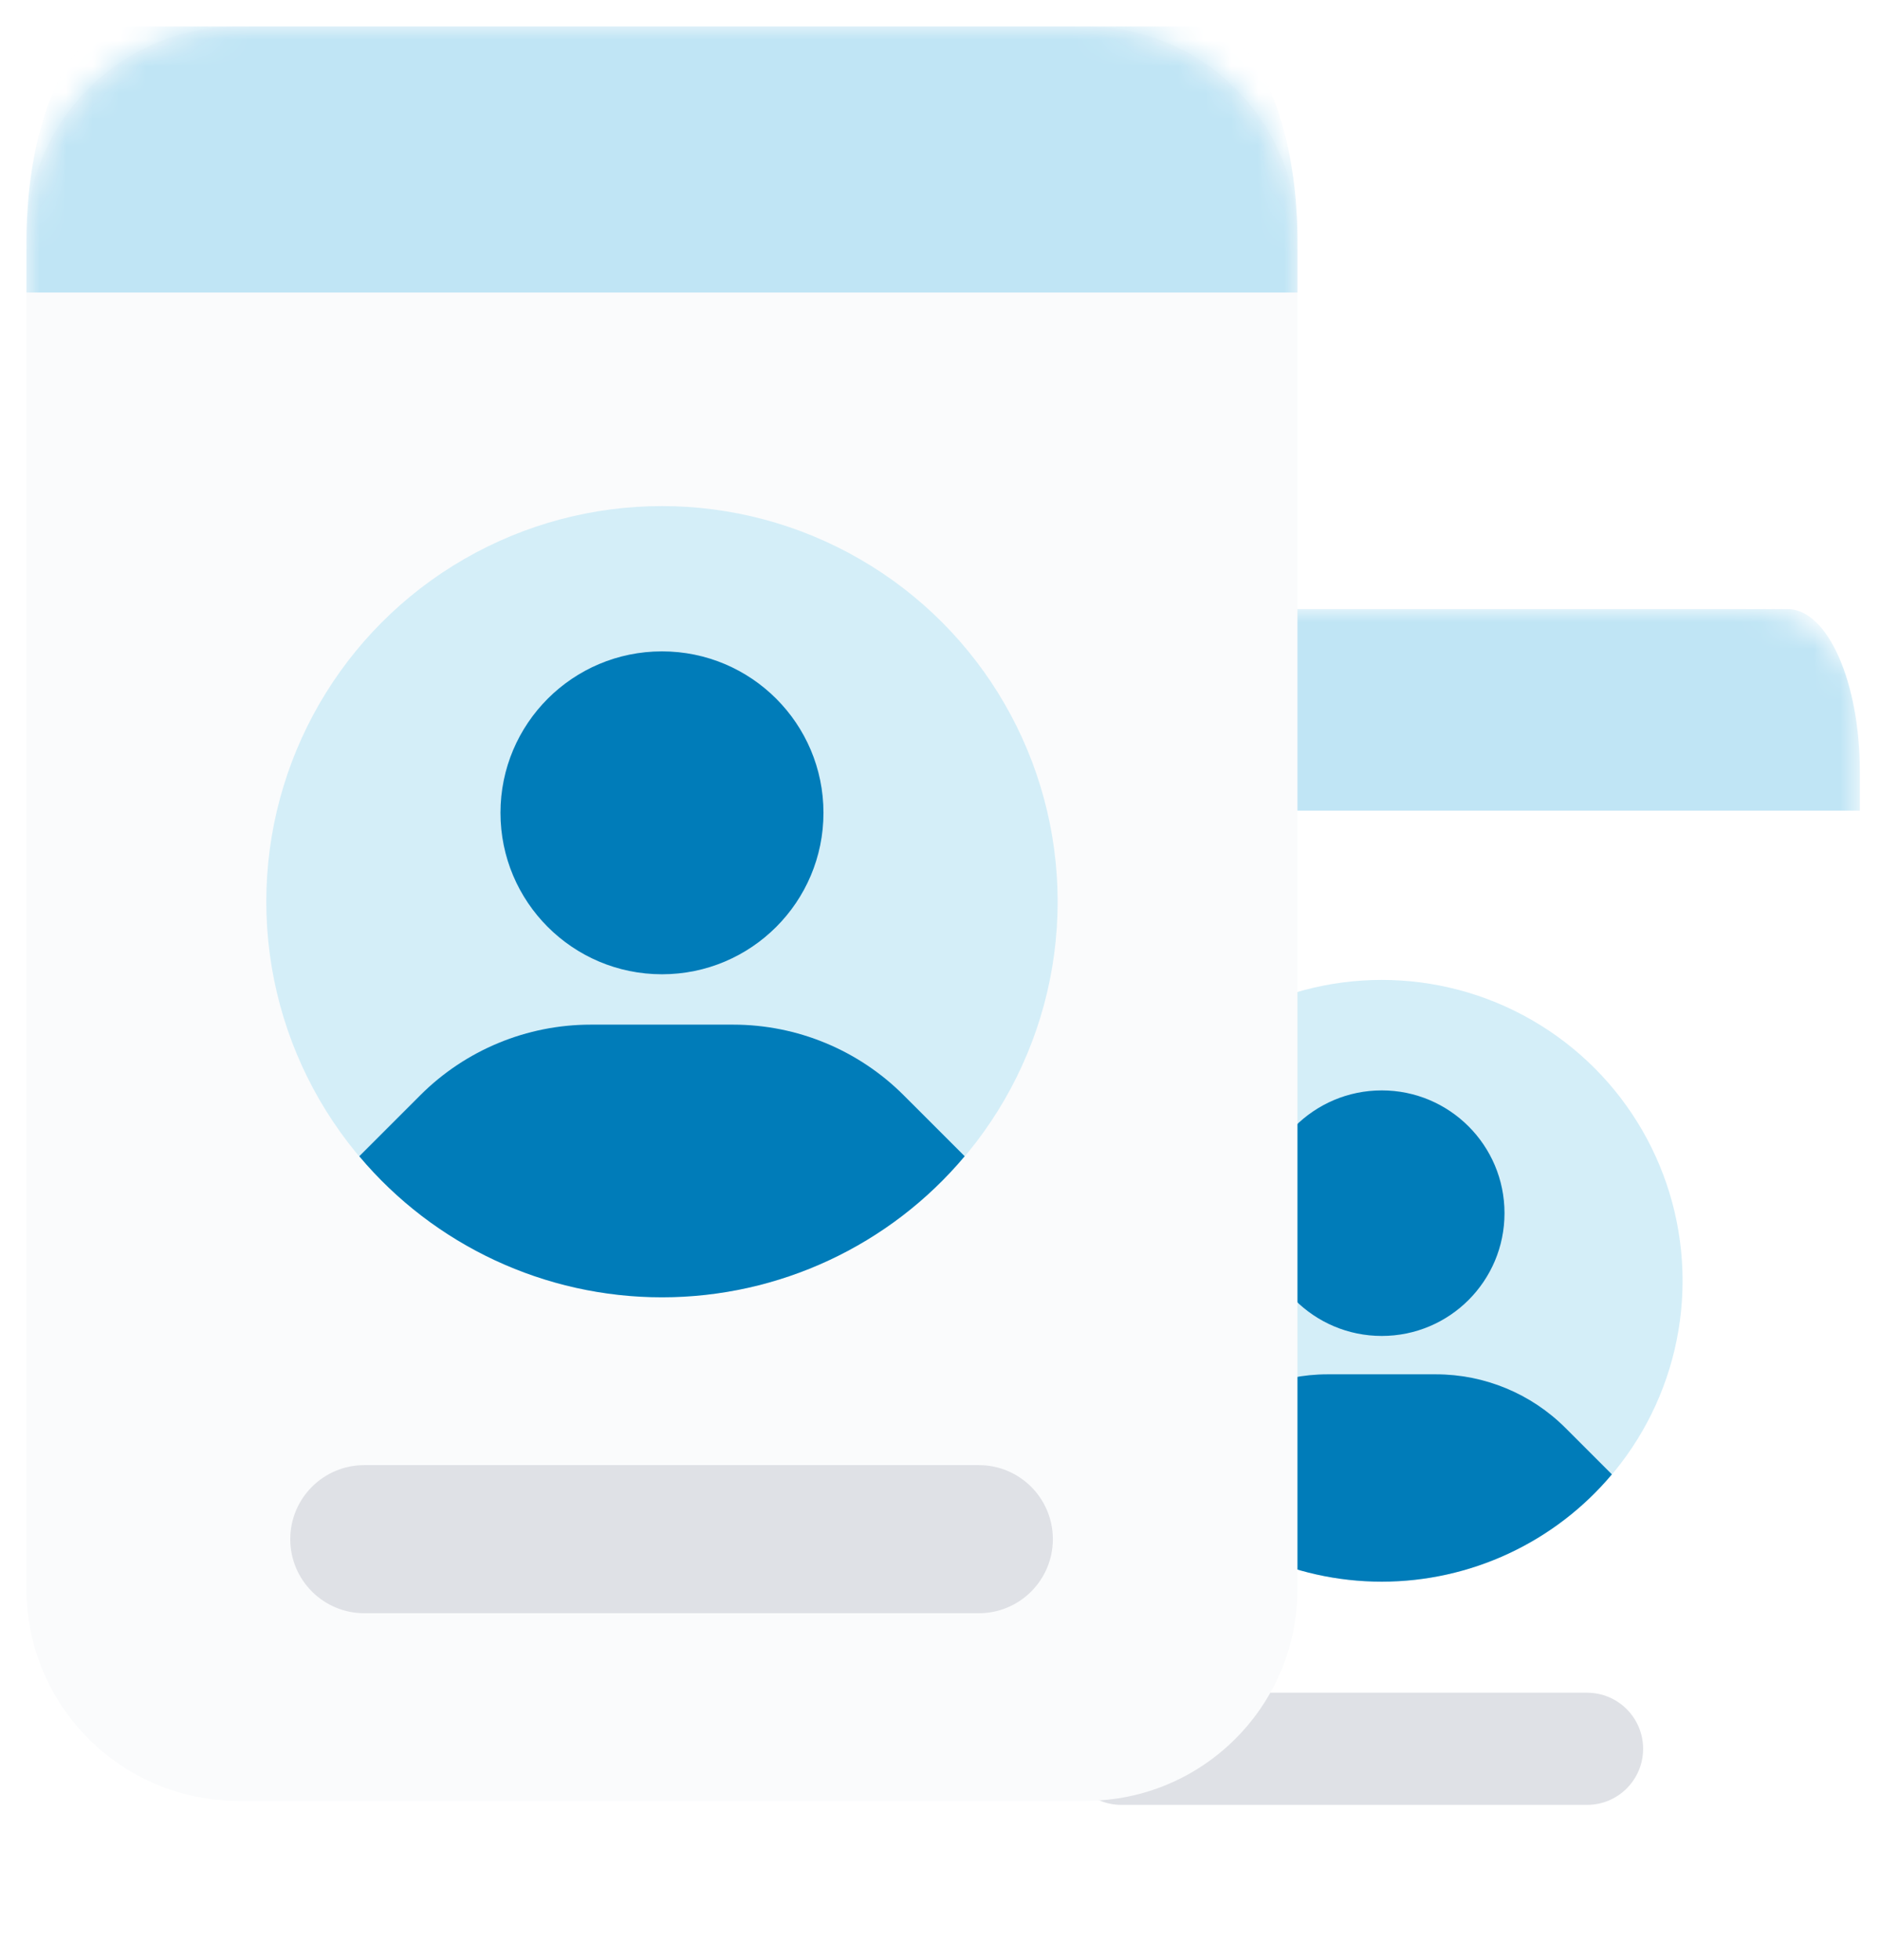
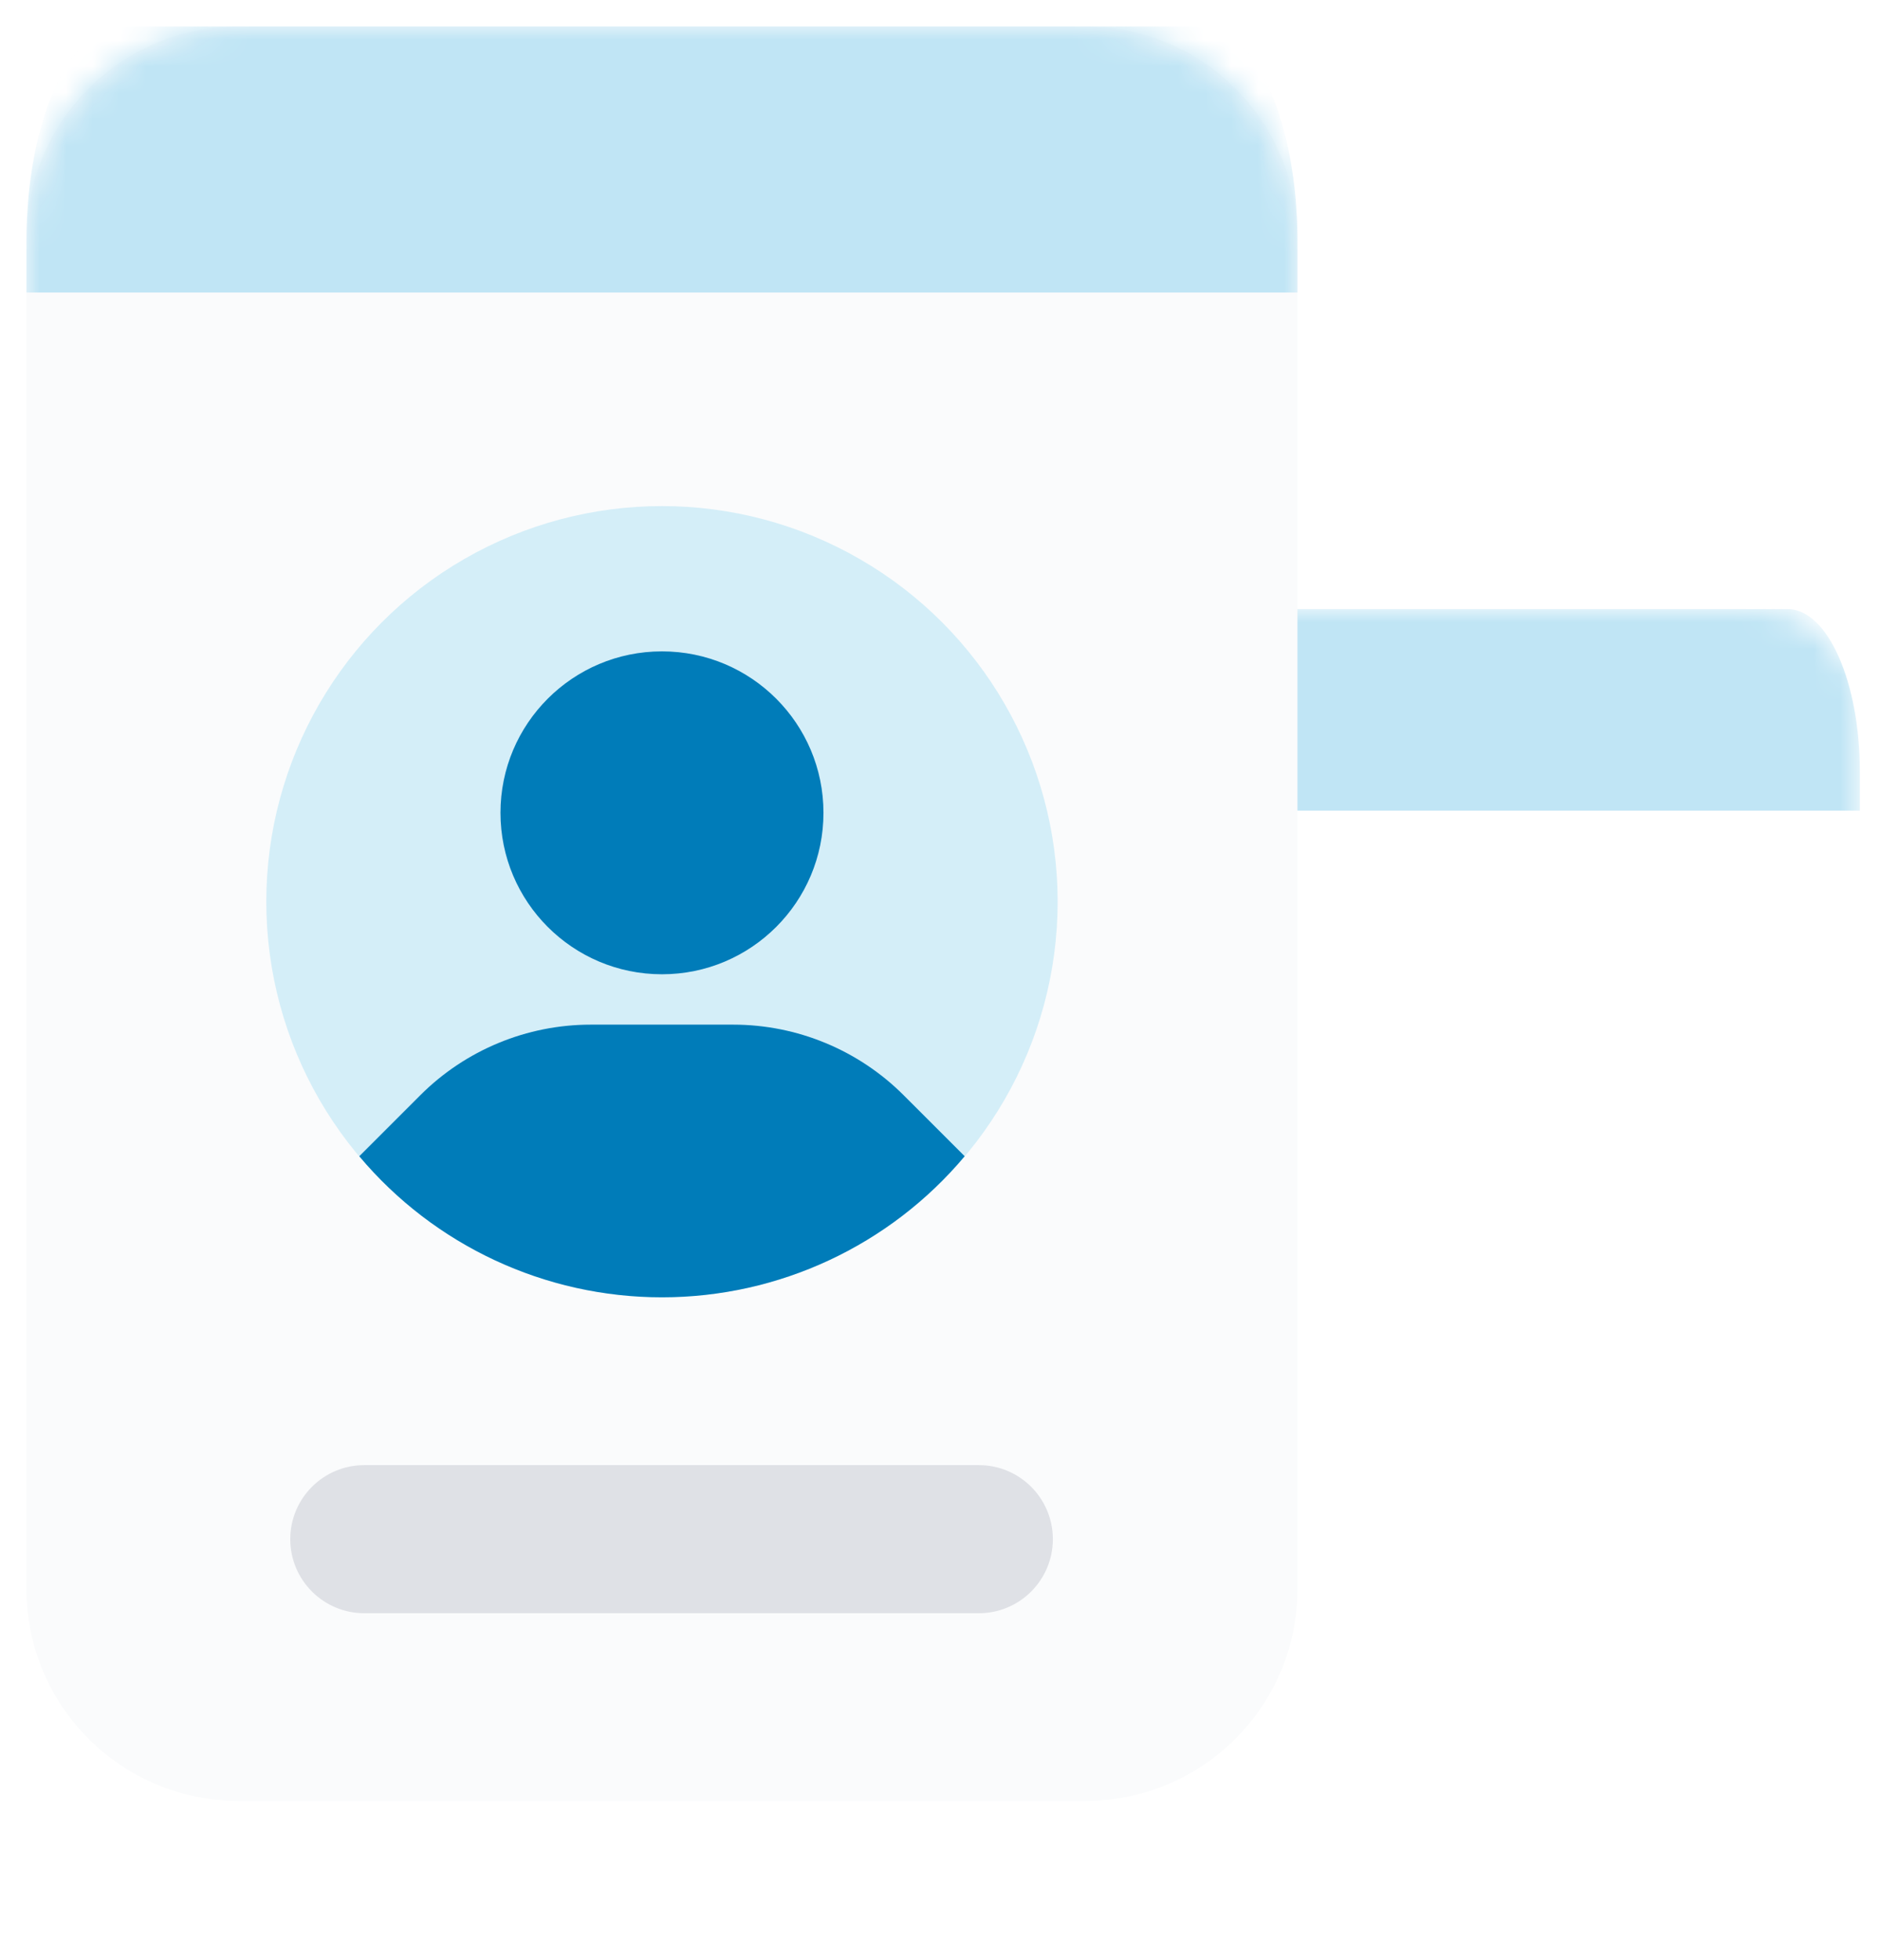
<svg xmlns="http://www.w3.org/2000/svg" width="71" height="74" viewBox="0 0 71 74" fill="none">
  <path fill-rule="evenodd" clip-rule="evenodd" d="M37.866 23H66.238C68.447 23 70.238 24.791 70.238 27V69.748C70.238 71.957 68.447 73.748 66.238 73.748H37.866C35.657 73.748 33.866 71.957 33.866 69.748V27C33.866 24.791 35.657 23 37.866 23Z" fill="white" />
  <mask id="mask0_1095_10891" style="mask-type:luminance" maskUnits="userSpaceOnUse" x="33" y="23" width="38" height="51">
    <path fill-rule="evenodd" clip-rule="evenodd" d="M37.866 23H66.238C68.447 23 70.238 24.791 70.238 27V69.748C70.238 71.957 68.447 73.748 66.238 73.748H37.866C35.657 73.748 33.866 71.957 33.866 69.748V27C33.866 24.791 35.657 23 37.866 23Z" fill="white" />
  </mask>
  <g mask="url(#mask0_1095_10891)">
-     <path fill-rule="evenodd" clip-rule="evenodd" d="M42.349 63.918H59.937C61.106 63.918 62.054 64.866 62.054 66.036C62.054 67.205 61.106 68.153 59.937 68.153H42.349C41.18 68.153 40.231 67.205 40.231 66.036C40.231 64.866 41.18 63.918 42.349 63.918Z" fill="#DFE1E6" />
    <path fill-rule="evenodd" clip-rule="evenodd" d="M33.866 30.609H70.238V29.133C70.238 25.746 69.018 23 67.513 23H36.592C35.087 23 33.186 25.434 33.866 29.133V30.609Z" fill="#C0E5F5" />
  </g>
-   <circle cx="52.183" cy="48.363" r="11.361" fill="#D4EEF8" />
-   <path d="M54.23 51.895C56.065 51.895 57.825 52.624 59.122 53.921L60.874 55.673C58.718 58.241 55.537 59.724 52.184 59.725C48.83 59.725 45.648 58.241 43.492 55.673L45.245 53.921C46.542 52.624 48.301 51.895 50.136 51.895H54.23ZM52.184 41.174C54.744 41.174 56.819 43.25 56.819 45.81C56.819 48.371 54.744 50.446 52.184 50.446C49.623 50.446 47.547 48.371 47.547 45.81C47.547 43.25 49.623 41.174 52.184 41.174Z" fill="#007CB9" />
  <g filter="url(#filter0_d_1095_10891)">
    <path fill-rule="evenodd" clip-rule="evenodd" d="M9 0H41C45.418 0 49 3.582 49 8V59C49 63.418 45.418 67 41 67H9C4.582 67 1 63.418 1 59V8C1 3.582 4.582 0 9 0Z" fill="#FAFBFC" />
    <mask id="mask1_1095_10891" style="mask-type:luminance" maskUnits="userSpaceOnUse" x="1" y="0" width="48" height="67">
      <path fill-rule="evenodd" clip-rule="evenodd" d="M9 0H41C45.418 0 49 3.582 49 8V59C49 63.418 45.418 67 41 67H9C4.582 67 1 63.418 1 59V8C1 3.582 4.582 0 9 0Z" fill="white" />
    </mask>
    <g mask="url(#mask1_1095_10891)">
      <path fill-rule="evenodd" clip-rule="evenodd" d="M13.758 54.324H36.967C38.511 54.324 39.762 55.576 39.762 57.12C39.762 58.664 38.511 59.916 36.967 59.916H13.758C12.214 59.916 10.962 58.664 10.962 57.12C10.962 55.576 12.214 54.324 13.758 54.324Z" fill="#DFE1E6" />
-       <path fill-rule="evenodd" clip-rule="evenodd" d="M1 10.046H49V8.097C49 3.625 47.39 8.77156e-06 45.403 0H4.597C2.61 8.77164e-06 1 3.625 1 8.097L1 10.046Z" fill="#C0E5F5" />
+       <path fill-rule="evenodd" clip-rule="evenodd" d="M1 10.046H49V8.097C49 3.625 47.39 8.77156e-06 45.403 0H4.597C2.61 8.77164e-06 1 3.625 1 8.097Z" fill="#C0E5F5" />
    </g>
    <ellipse cx="25" cy="33.049" rx="14.943" ry="14.939" fill="#D4EEF8" />
    <path d="M27.692 37.691C30.105 37.691 32.42 38.65 34.126 40.355L36.432 42.66C33.596 46.037 29.411 47.987 25 47.987C20.589 47.987 16.404 46.037 13.568 42.66L15.874 40.355C17.58 38.65 19.895 37.691 22.308 37.691H27.692ZM25 23.596C28.368 23.596 31.099 26.325 31.099 29.692C31.099 33.059 28.368 35.789 25 35.789C21.632 35.789 18.901 33.059 18.901 29.692C18.901 26.325 21.632 23.596 25 23.596Z" fill="#007CB9" />
  </g>
  <defs>
    <filter id="filter0_d_1095_10891" x="0" y="0" width="50" height="69" filterUnits="userSpaceOnUse" color-interpolation-filters="sRGB">
      <feFlood flood-opacity="0" result="BackgroundImageFix" />
      <feColorMatrix in="SourceAlpha" type="matrix" values="0 0 0 0 0 0 0 0 0 0 0 0 0 0 0 0 0 0 127 0" result="hardAlpha" />
      <feOffset dy="1" />
      <feGaussianBlur stdDeviation="0.5" />
      <feColorMatrix type="matrix" values="0 0 0 0 0.812 0 0 0 0 0.831 0 0 0 0 0.871 0 0 0 0.5 0" />
      <feBlend mode="normal" in2="BackgroundImageFix" result="effect1_dropShadow_1095_10891" />
      <feBlend mode="normal" in="SourceGraphic" in2="effect1_dropShadow_1095_10891" result="shape" />
    </filter>
  </defs>
</svg>